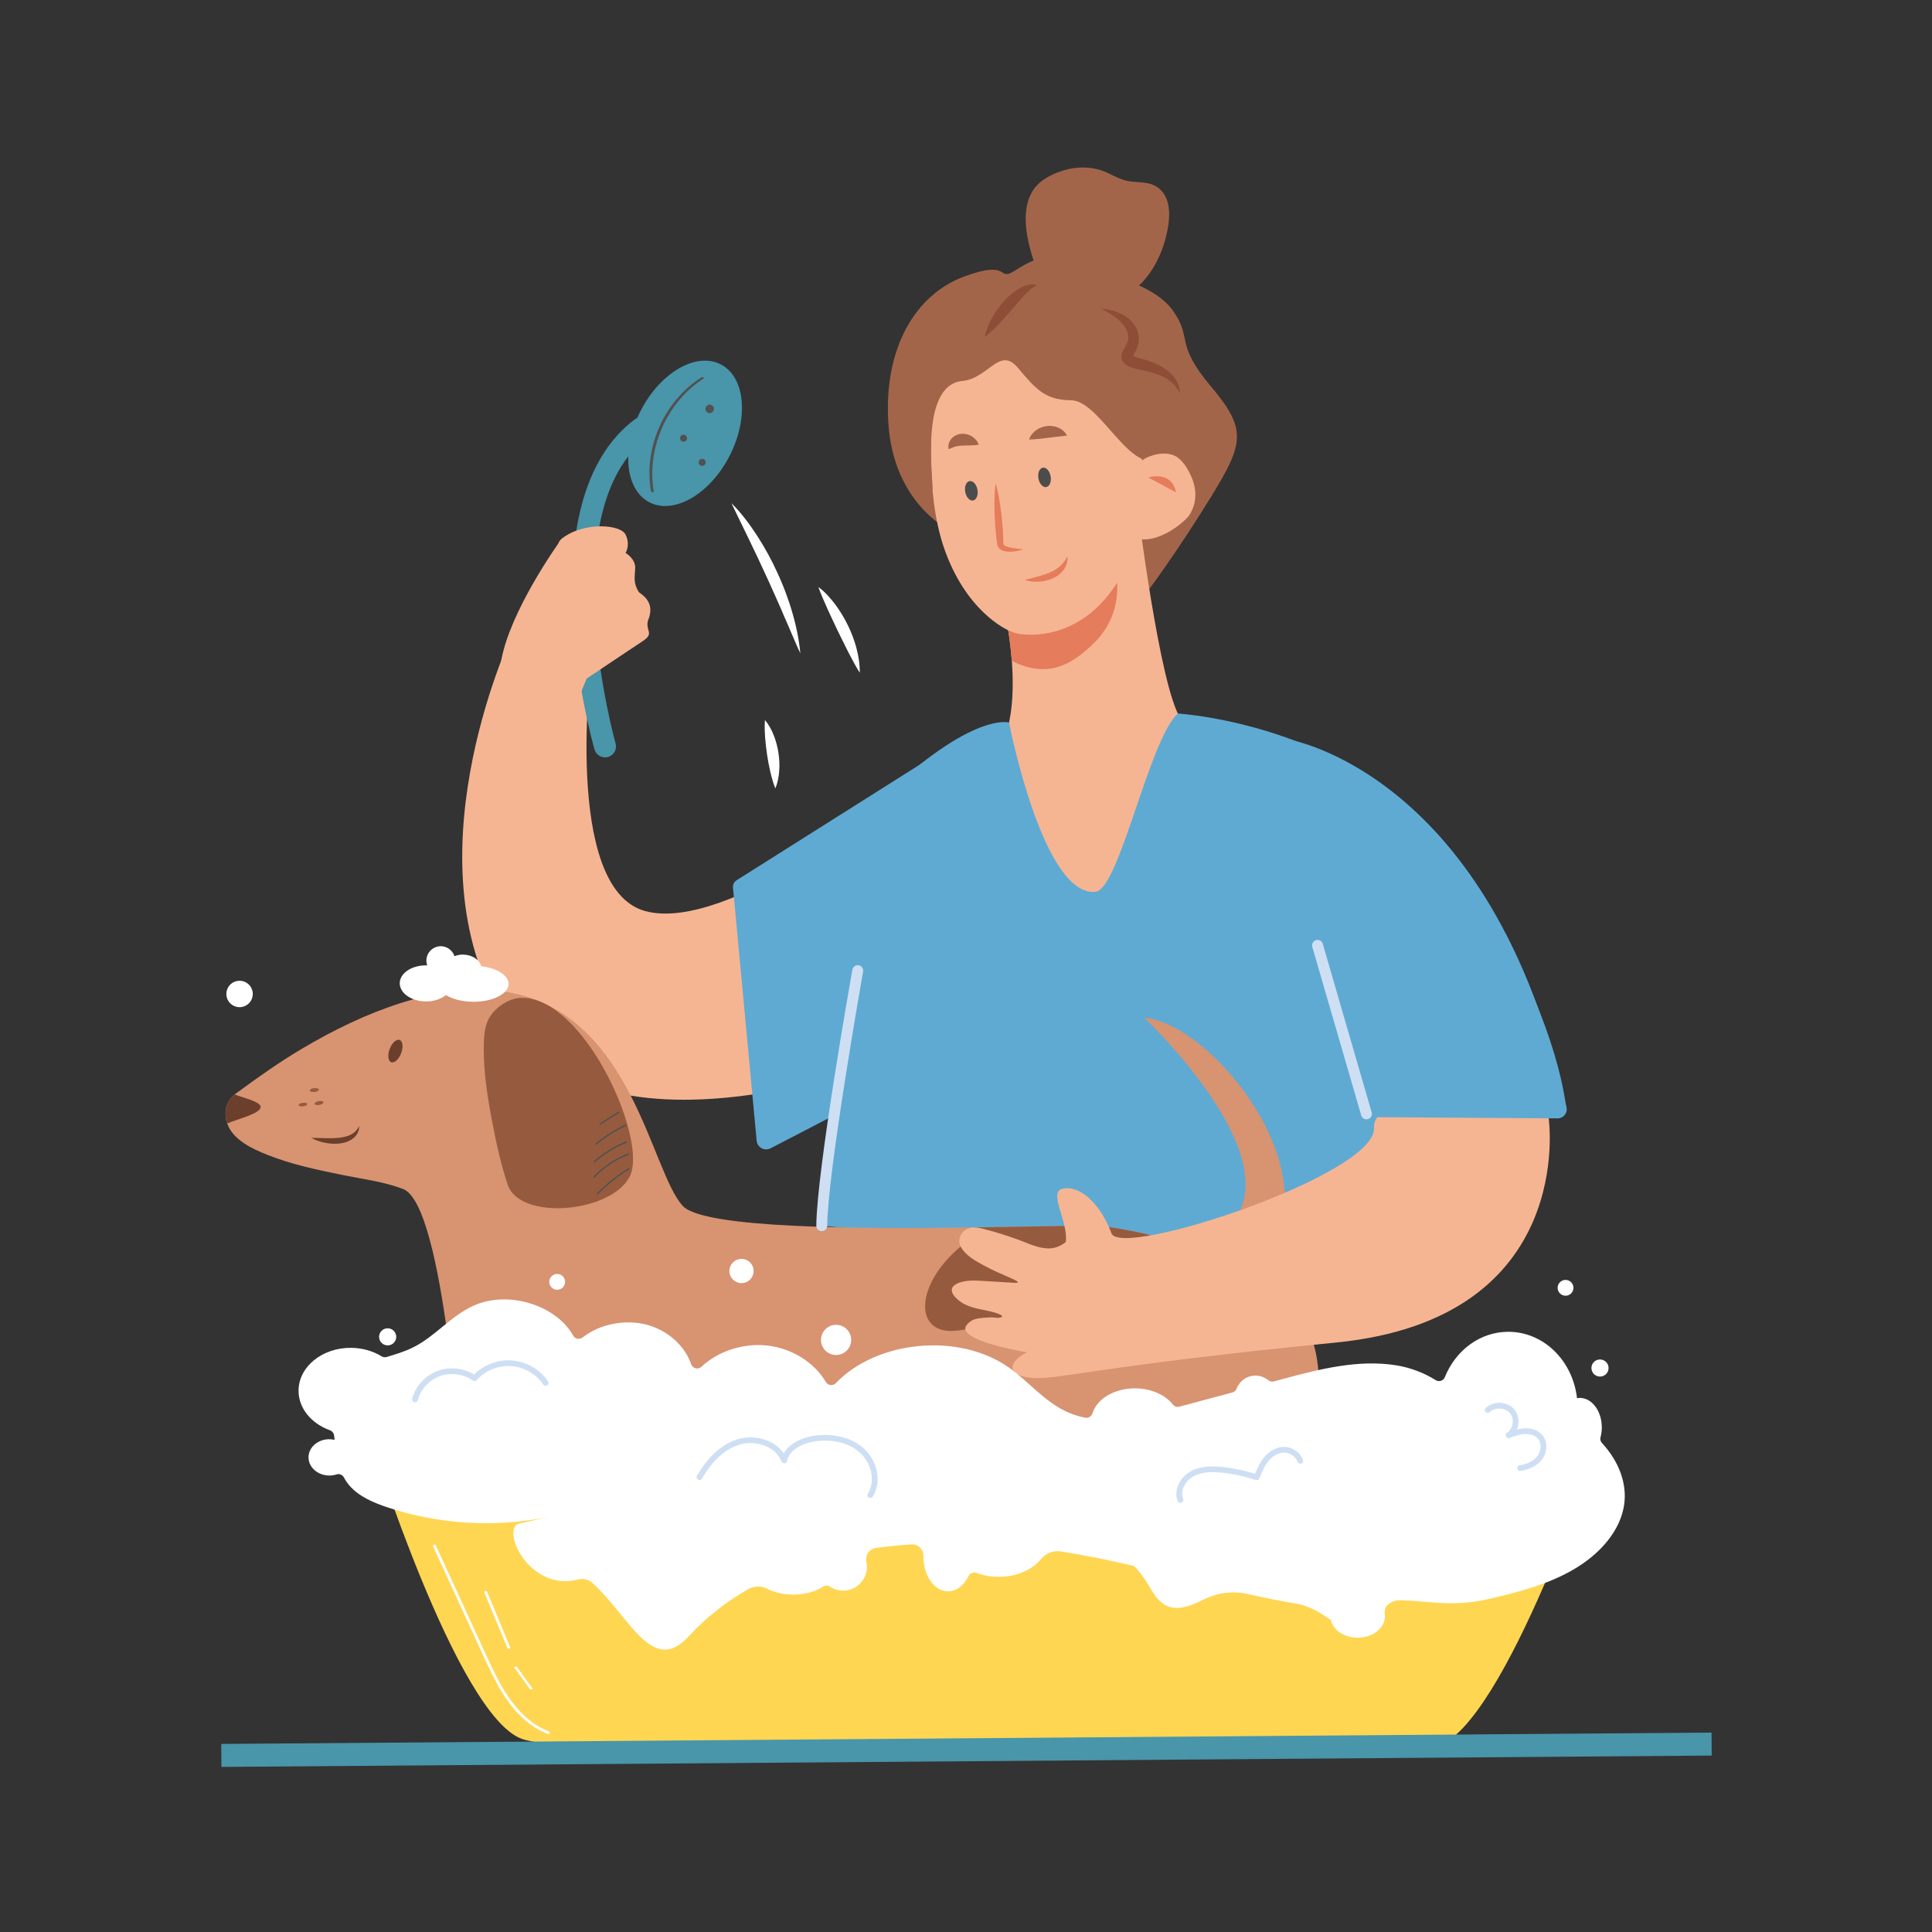
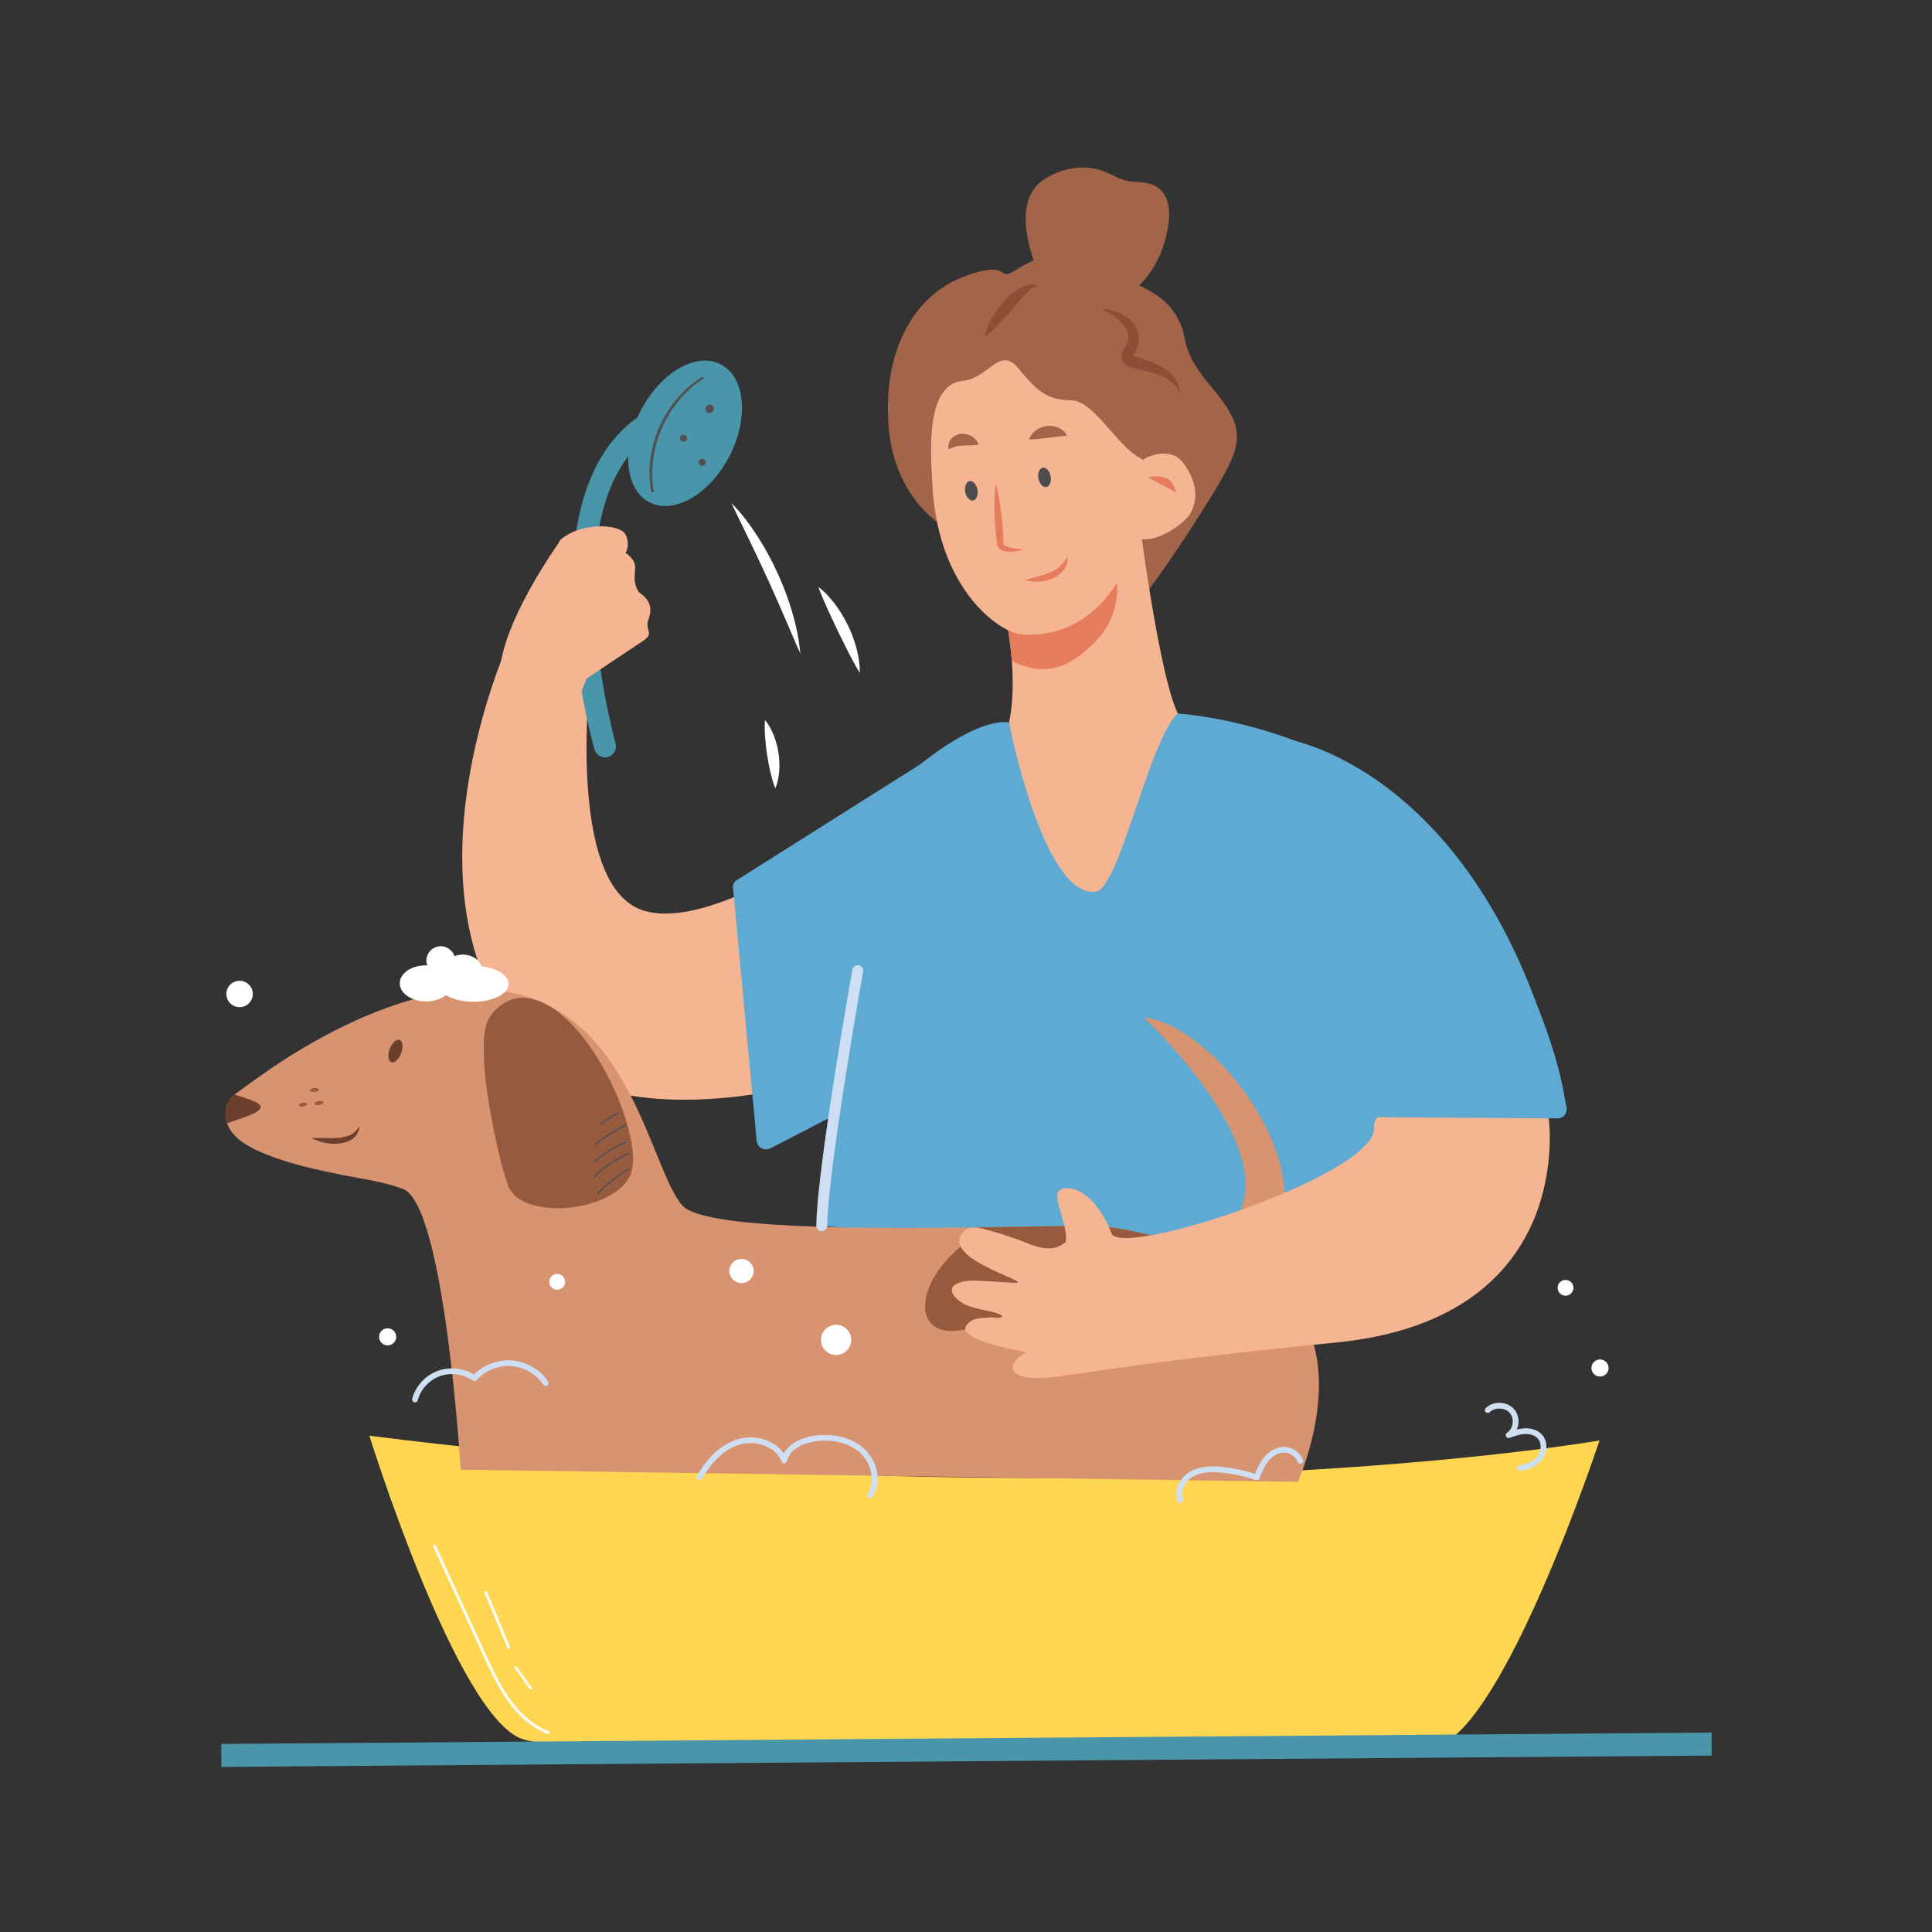
<svg xmlns="http://www.w3.org/2000/svg" width="500" viewBox="0 0 375 375" height="500" preserveAspectRatio="xMidYMid meet">
  <rect x="0" y="0" width="375" height="375" fill="#333333" stroke="none" />
  <defs>
    <clipPath id="eb7a632973">
      <path d="M 42.941 336 L 332.246 336 L 332.246 342.953 L 42.941 342.953 Z M 42.941 336 " clip-rule="nonzero" />
    </clipPath>
  </defs>
  <path fill="#a3654a" d="M 183.586 102.438 C 183.586 102.438 173.512 97.297 172.453 82.43 C 171.391 67.566 177.73 57.223 186.984 53.738 C 196.242 50.254 193.52 54.688 196.812 52.637 C 200.105 50.586 203.395 48.531 209.027 50.961 C 214.66 53.383 223.871 54.949 227.691 60.332 C 231.512 65.715 227.934 66.574 235.004 74.957 C 242.07 83.336 241.453 86.004 235.113 96.348 C 228.773 106.691 223.055 114.367 223.055 114.367 L 208.633 96.414 L 183.586 102.438 " fill-opacity="1" fill-rule="nonzero" />
  <path fill="#f6b592" d="M 237.719 148.43 L 214.156 184.402 L 191.086 148.457 C 191.086 148.457 196.465 146.219 196.562 133.07 C 196.574 131.609 196.531 130.027 196.395 128.285 C 196.18 125.527 195.77 122.414 195.102 118.863 C 195.055 118.66 195.012 118.449 194.969 118.227 C 194.926 117.98 194.883 117.734 194.828 117.488 L 211.754 106.875 L 221.145 100.984 C 221.145 100.984 225.902 138.602 229.969 140.227 C 237.75 144.094 237.719 148.43 237.719 148.43 " fill-opacity="1" fill-rule="nonzero" />
  <path fill="#e57c5c" d="M 212.02 125.133 C 207.918 129 203.441 131.777 196.395 128.285 C 196.18 125.527 195.77 122.414 195.102 118.863 C 195.055 118.66 195.012 118.449 194.969 118.227 C 194.926 117.992 194.883 117.746 194.828 117.488 L 211.754 106.875 L 215.223 106.195 C 215.223 106.195 220.555 117.109 212.02 125.133 " fill-opacity="1" fill-rule="nonzero" />
  <path fill="#f6b592" d="M 181.105 76.449 C 181.043 80.766 179.344 95.316 183.336 106.648 C 187.332 117.984 194.699 122.363 197.363 122.949 C 200.027 123.539 208.938 123.855 215.605 114.875 C 222.273 105.895 223.891 96.902 223.891 96.902 C 223.891 96.902 220.809 84.117 217.301 80.043 C 213.797 75.969 205.027 65.777 201.453 66.641 C 197.875 67.5 181.176 71.512 181.105 76.449 " fill-opacity="1" fill-rule="nonzero" />
  <path fill="#a3654a" d="M 186.809 73.941 C 191.844 73.465 194.008 67.172 197.543 71.359 C 201.074 75.551 202.844 77.645 207.898 77.691 C 212.961 77.734 218.359 89.668 223.348 89.41 C 228.332 89.16 209.184 67.305 209.184 67.305 L 202.977 62.492 L 189.855 65.648 L 182.082 70.039 L 178.703 82.191 C 178.703 82.191 179.453 97.266 180.965 95.125 C 181.359 94.035 178.172 74.758 186.809 73.941 " fill-opacity="1" fill-rule="nonzero" />
  <path fill="#a3654a" d="M 202.156 54.465 C 201.887 54.449 201.176 52.133 201.094 51.902 C 200.355 49.922 199.754 47.887 199.391 45.805 C 198.723 41.996 198.918 37.422 202.395 34.992 C 205.77 32.633 210.523 31.723 214.383 33.301 C 216.012 33.965 217.398 34.906 219.164 35.18 C 220.988 35.461 223.004 35.211 224.605 36.312 C 227.828 38.516 227.031 43.34 226.164 46.547 C 224.812 51.512 221.027 57.734 215.336 58.07 C 214.129 58.145 212.922 57.965 211.766 57.617 C 200.941 54.383 202.152 54.465 202.156 54.465 " fill-opacity="1" fill-rule="nonzero" />
  <path fill="#8e4d36" d="M 213.711 59.914 C 214.27 59.93 214.832 60.008 215.383 60.133 C 215.938 60.254 216.48 60.426 217.02 60.645 C 218.086 61.082 219.133 61.727 219.949 62.727 C 220.348 63.23 220.676 63.824 220.867 64.473 C 221.059 65.121 221.109 65.855 220.98 66.547 C 220.863 67.242 220.574 67.855 220.309 68.375 C 220.176 68.629 220.039 68.863 219.961 69.043 C 219.945 69.082 219.922 69.125 219.914 69.16 C 219.906 69.184 219.887 69.223 219.895 69.223 C 219.879 69.262 219.906 69.203 219.887 69.125 C 219.863 69.035 219.824 68.973 219.809 68.965 C 219.809 68.965 219.816 68.973 219.824 68.98 C 219.848 68.992 219.867 69.008 219.887 69.027 C 220.012 69.105 220.207 69.191 220.422 69.273 C 220.527 69.312 220.645 69.352 220.758 69.391 L 221.113 69.504 C 221.359 69.574 221.602 69.633 221.887 69.719 C 222.98 70.027 224.07 70.41 225.105 70.961 C 226.133 71.512 227.125 72.227 227.867 73.172 C 228.613 74.109 229.027 75.273 229.039 76.387 C 228.789 75.887 228.504 75.422 228.184 75.008 L 228.059 74.859 L 227.93 74.715 C 227.84 74.617 227.766 74.52 227.664 74.434 L 227.383 74.176 L 227.086 73.938 C 226.281 73.332 225.355 72.906 224.391 72.566 C 223.426 72.23 222.414 71.98 221.383 71.773 C 221.137 71.727 220.844 71.66 220.559 71.594 L 220.129 71.484 C 219.977 71.438 219.836 71.398 219.684 71.348 C 219.379 71.242 219.066 71.121 218.723 70.918 C 218.629 70.855 218.539 70.793 218.453 70.73 C 218.355 70.652 218.258 70.566 218.168 70.469 C 218.113 70.41 218.066 70.352 218.023 70.289 C 217.996 70.262 217.977 70.234 217.953 70.199 L 217.891 70.086 C 217.852 70.012 217.809 69.934 217.777 69.852 C 217.746 69.77 217.723 69.684 217.703 69.594 C 217.633 69.25 217.668 68.91 217.734 68.688 C 217.766 68.555 217.801 68.465 217.836 68.363 C 217.871 68.266 217.914 68.188 217.953 68.102 C 218.105 67.789 218.246 67.547 218.375 67.324 C 218.629 66.883 218.812 66.496 218.91 66.117 C 218.961 65.926 218.996 65.738 218.996 65.543 C 219.004 65.348 218.988 65.145 218.961 64.941 C 218.883 64.531 218.738 64.125 218.516 63.727 C 218.289 63.336 217.988 62.957 217.645 62.598 C 217.301 62.242 216.906 61.91 216.488 61.594 C 215.645 60.969 214.707 60.418 213.711 59.914 " fill-opacity="1" fill-rule="nonzero" />
  <path fill="#8e4d36" d="M 191.125 65.414 C 191.242 64.766 191.449 64.16 191.676 63.57 C 191.906 62.98 192.18 62.41 192.477 61.855 C 193.074 60.75 193.781 59.711 194.609 58.75 C 195.434 57.793 196.375 56.902 197.488 56.199 C 198.051 55.852 198.656 55.547 199.32 55.359 L 199.566 55.293 C 199.648 55.277 199.738 55.262 199.82 55.246 C 199.906 55.238 199.988 55.223 200.078 55.215 C 200.164 55.207 200.254 55.207 200.336 55.203 C 200.68 55.195 201.031 55.266 201.332 55.402 C 200.703 55.613 200.254 55.957 199.816 56.336 C 199.391 56.711 198.996 57.129 198.605 57.555 C 197.832 58.414 197.078 59.309 196.301 60.203 C 195.527 61.105 194.734 62.004 193.895 62.883 C 193.043 63.758 192.168 64.625 191.125 65.414 " fill-opacity="1" fill-rule="nonzero" />
  <path fill="#5faad3" d="M 228.613 138.496 C 228.613 138.496 266.68 140.652 285.281 170.184 C 300.223 193.902 303.316 209.543 303.957 214.777 C 304.082 215.809 303.281 216.715 302.242 216.707 L 267.719 216.469 L 264.613 247.809 L 159.5 237.918 C 159.5 237.918 163 196.184 168.43 157.555 C 188.078 137.848 195.852 140.242 195.852 140.242 C 195.852 140.242 202.414 174.105 212.629 173.098 C 217.27 172.641 222.961 143.699 228.613 138.496 " fill-opacity="1" fill-rule="nonzero" />
-   <path stroke-linecap="round" transform="matrix(0.07, 0, 0, -0.069, 42.941, 342.955)" fill="none" stroke-linejoin="round" d="M 836.64 2475.978 C 836.64 2475.978 890.45 2478.34 897.078 2454.49 C 903.706 2430.584 836.64 2376.64 824.451 2382.153 C 812.206 2387.722 836.64 2475.978 836.64 2475.978 Z M 836.64 2475.978 " stroke="#4c4c4c" stroke-width="16.33" stroke-opacity="1" stroke-miterlimit="10" />
  <path fill="#f6b592" d="M 99.098 123.832 C 99.098 123.832 78.34 168.371 98.586 198.543 C 118.828 228.719 177.871 203.773 177.871 203.773 L 174.594 154.25 C 174.594 154.25 141.293 181.312 125.188 176.824 C 109.082 172.336 114.84 128.07 114.84 128.07 L 99.098 123.832 " fill-opacity="1" fill-rule="nonzero" />
  <path fill="#5faad3" d="M 180.773 146.996 L 142.965 170.863 C 142.488 171.16 142.219 171.707 142.273 172.266 L 146.867 221.418 C 146.988 222.723 148.395 223.488 149.562 222.887 L 190.727 201.539 L 180.773 146.996 " fill-opacity="1" fill-rule="nonzero" />
  <path fill="#4995aa" d="M 117.422 147.004 C 116.5 146.996 115.656 146.387 115.391 145.461 C 114.832 143.5 101.938 97.254 123.277 81.348 C 124.223 80.645 125.555 80.836 126.258 81.777 C 126.961 82.719 126.766 84.051 125.828 84.754 C 106.828 98.914 119.355 143.844 119.484 144.297 C 119.805 145.426 119.148 146.602 118.02 146.922 C 117.82 146.977 117.617 147.004 117.422 147.004 " fill-opacity="1" fill-rule="nonzero" />
  <path fill="#4995aa" d="M 124.375 79.68 C 120.555 87.074 121.305 95.051 126.059 97.5 C 130.809 99.949 137.758 95.938 141.582 88.543 C 145.398 81.145 144.648 73.168 139.895 70.723 C 135.141 68.27 128.191 72.285 124.375 79.68 " fill-opacity="1" fill-rule="nonzero" />
  <path fill="#ffd652" d="M 71.695 278.676 C 71.695 278.676 88.633 333.133 101.371 337.547 C 114.113 341.961 265.414 342.969 278.766 339.062 C 292.121 335.16 310.465 279.59 310.465 279.59 C 310.465 279.59 213.672 296.539 71.695 278.676 " fill-opacity="1" fill-rule="nonzero" />
  <path fill="#4c4c4c" d="M 203.926 92.445 C 204.113 93.484 203.73 94.422 203.078 94.535 C 202.422 94.652 201.742 93.902 201.559 92.863 C 201.371 91.824 201.754 90.891 202.406 90.773 C 203.062 90.656 203.742 91.406 203.926 92.445 " fill-opacity="1" fill-rule="nonzero" />
  <path fill="#4c4c4c" d="M 189.723 95.055 C 189.906 96.094 189.523 97.027 188.871 97.145 C 188.215 97.262 187.535 96.512 187.348 95.473 C 187.164 94.434 187.543 93.496 188.199 93.379 C 188.855 93.266 189.535 94.016 189.723 95.055 " fill-opacity="1" fill-rule="nonzero" />
  <path fill="#e57c5c" d="M 193.246 93.777 C 193.645 95.152 193.906 96.539 194.121 97.926 C 194.332 99.316 194.484 100.707 194.594 102.105 L 194.668 103.152 L 194.719 104.203 C 194.73 104.555 194.746 104.902 194.75 105.254 L 194.754 105.387 L 194.758 105.484 C 194.758 105.504 194.758 105.523 194.762 105.535 C 194.762 105.551 194.762 105.566 194.77 105.582 C 194.777 105.641 194.812 105.707 194.887 105.781 C 195.031 105.922 195.309 106.055 195.609 106.148 C 195.91 106.242 196.238 106.312 196.574 106.367 C 196.91 106.426 197.258 106.465 197.605 106.508 C 197.953 106.551 198.309 106.586 198.664 106.637 C 198.32 106.742 197.973 106.828 197.625 106.898 C 197.27 106.977 196.914 107.027 196.551 107.059 C 196.188 107.09 195.812 107.102 195.426 107.059 C 195.234 107.039 195.035 107.004 194.832 106.945 C 194.629 106.887 194.414 106.801 194.207 106.66 C 194.004 106.523 193.801 106.312 193.676 106.047 C 193.641 105.984 193.617 105.914 193.598 105.848 C 193.574 105.781 193.562 105.711 193.551 105.641 L 193.535 105.543 L 193.527 105.477 L 193.508 105.348 C 193.457 105 193.422 104.652 193.379 104.305 L 193.273 103.258 L 193.184 102.211 C 193.078 100.816 193.02 99.414 193.016 98.012 C 193.02 96.605 193.062 95.199 193.246 93.777 " fill-opacity="1" fill-rule="nonzero" />
  <path fill="#a3654a" d="M 199.75 85.309 C 199.801 85.105 199.879 84.926 199.973 84.758 C 200.062 84.586 200.172 84.43 200.285 84.281 C 200.52 83.984 200.789 83.727 201.094 83.508 C 201.695 83.07 202.414 82.797 203.172 82.699 C 203.551 82.648 203.938 82.652 204.32 82.699 C 204.699 82.75 205.074 82.848 205.426 83.004 C 206.121 83.32 206.734 83.809 207.09 84.535 C 206.289 84.668 205.668 84.707 205.09 84.781 L 203.457 84.977 C 202.926 85.043 202.383 85.113 201.785 85.176 C 201.18 85.23 200.551 85.297 199.75 85.309 " fill-opacity="1" fill-rule="nonzero" />
  <path fill="#a3654a" d="M 189.961 86.328 C 189.234 86.43 188.672 86.438 188.152 86.453 C 187.645 86.465 187.207 86.473 186.832 86.488 C 186.457 86.516 186.145 86.531 185.727 86.617 C 185.305 86.695 184.82 86.906 184.129 87.18 C 184.043 86.816 184.059 86.461 184.148 86.117 C 184.234 85.773 184.414 85.441 184.664 85.156 C 185.156 84.566 185.965 84.227 186.715 84.195 C 187.469 84.164 188.164 84.379 188.723 84.746 C 189.004 84.926 189.25 85.152 189.465 85.41 C 189.676 85.672 189.859 85.965 189.961 86.328 " fill-opacity="1" fill-rule="nonzero" />
  <path fill="#e57c5c" d="M 198.91 112.559 C 199.777 112.324 200.605 112.137 201.41 111.914 C 202.211 111.691 202.992 111.453 203.715 111.141 C 204.449 110.832 205.117 110.445 205.707 109.945 C 205.996 109.688 206.262 109.395 206.508 109.074 C 206.762 108.746 206.965 108.383 207.191 107.984 C 207.238 108.43 207.207 108.895 207.078 109.344 C 206.949 109.793 206.734 110.227 206.457 110.613 C 205.883 111.383 205.078 111.961 204.223 112.316 C 203.367 112.684 202.457 112.863 201.562 112.906 C 201.113 112.926 200.664 112.91 200.219 112.855 C 199.777 112.801 199.336 112.719 198.91 112.559 " fill-opacity="1" fill-rule="nonzero" />
  <path fill="#f6b592" d="M 219.984 91.168 C 221.355 88.484 226.258 87.043 228.621 88.832 C 229.77 89.703 230.523 90.988 231.133 92.293 C 232.301 94.809 232.395 97.465 230.918 99.875 C 230.012 101.355 223.715 106.648 219.277 103.934 C 214.84 101.223 219.984 91.168 219.984 91.168 " fill-opacity="1" fill-rule="nonzero" />
  <path fill="#e57c5c" d="M 222.875 92.676 C 222.875 92.676 227.379 91.203 228.273 95.57 " fill-opacity="1" fill-rule="nonzero" />
  <path fill="#f6b592" d="M 124 114.938 C 122.867 113.105 123.223 112.102 123.289 110.27 C 123.359 108.438 121.422 107.32 121.422 107.32 C 121.422 107.32 122.402 105.816 121.43 103.773 C 120.453 101.734 113.227 101.246 109.02 104.566 C 108.734 104.793 108.516 105.125 108.344 105.527 C 105.758 109.25 96.625 123.062 97.027 131.617 C 97.496 141.574 109.328 142.812 109.328 142.812 L 113.863 131.723 C 113.863 131.723 122.34 126.02 124.723 124.461 C 127.098 122.906 125.254 122.504 125.766 120.465 C 127.012 117.488 125.535 116 124 114.938 " fill-opacity="1" fill-rule="nonzero" />
  <path fill="#d89371" d="M 251.902 287.633 L 89.418 285.262 C 89.418 285.262 86.34 233.914 78.25 230.789 C 74.551 229.371 70.422 228.863 66.562 228.082 C 61.621 227.078 56.613 226.027 51.926 224.164 C 49.051 223.031 45.176 221.254 44.105 218.066 C 43.992 217.801 43.926 217.531 43.875 217.242 C 43.605 215.723 43.891 214.363 44.738 213.266 C 44.965 212.965 45.246 212.688 45.559 212.422 C 45.629 212.367 45.695 212.312 45.773 212.258 C 49.961 209.184 54.168 206.18 58.645 203.535 C 64.723 199.93 71.145 196.793 77.906 194.652 C 84.512 192.566 91.633 191.391 98.523 192.574 C 122.672 196.699 126.246 227.16 132.508 234.051 C 136.516 238.449 166.547 238.543 189.156 238.238 C 201.898 238.059 212.289 237.762 214.32 238.031 C 215.84 238.23 218.828 238.699 222.52 239.527 C 232.523 241.746 247.691 246.625 253.023 256.117 C 260.328 269.141 251.902 287.633 251.902 287.633 " fill-opacity="1" fill-rule="nonzero" />
  <path fill="#965b3e" d="M 122.383 228.012 C 122.348 228.109 122.301 228.199 122.27 228.289 C 122.242 228.332 122.223 228.375 122.199 228.422 C 121.59 229.578 120.609 230.586 119.375 231.426 C 119.309 231.473 119.242 231.516 119.176 231.57 C 118.68 231.891 118.141 232.188 117.582 232.461 C 117.523 232.492 117.457 232.527 117.391 232.559 C 110.781 235.684 100.34 235.234 98.555 229.98 C 97.242 226.09 96.363 222.023 95.586 218.004 C 94.672 213.266 93.887 208.422 93.898 203.602 C 93.91 201.918 93.934 200.066 94.527 198.488 C 95.48 195.93 98.523 193.699 101.273 193.672 C 109.66 193.574 118.203 206.77 121.473 217.297 C 121.559 217.555 121.637 217.82 121.711 218.078 C 122.203 219.777 122.547 221.387 122.73 222.852 C 122.75 223.027 122.77 223.207 122.793 223.375 C 122.969 225.258 122.859 226.855 122.383 228.012 " fill-opacity="1" fill-rule="nonzero" />
  <path fill="#6b3f2c" d="M 60.41 220.852 C 61.324 220.863 62.203 220.902 63.07 220.922 C 63.934 220.938 64.789 220.941 65.617 220.863 C 66.445 220.785 67.25 220.633 67.965 220.297 C 68.324 220.133 68.656 219.914 68.949 219.625 C 69.246 219.34 69.492 218.988 69.73 218.594 C 69.73 219.051 69.617 219.516 69.391 219.949 C 69.172 220.383 68.82 220.758 68.422 221.047 C 67.617 221.629 66.648 221.891 65.719 221.973 C 64.781 222.059 63.859 221.973 62.965 221.789 C 62.078 221.594 61.207 221.309 60.41 220.852 " fill-opacity="1" fill-rule="nonzero" />
  <path fill="#6b3f2c" d="M 77.574 201.855 C 78.188 202.086 78.316 203.242 77.859 204.434 C 77.406 205.629 76.543 206.402 75.93 206.172 C 75.316 205.938 75.188 204.785 75.645 203.59 C 76.098 202.398 76.961 201.621 77.574 201.855 " fill-opacity="1" fill-rule="nonzero" />
  <path fill="#6b3f2c" d="M 50.586 214.793 C 50.77 216.121 45.977 217.234 44.105 218.066 C 43.996 217.801 43.93 217.535 43.875 217.242 C 43.605 215.723 43.895 214.363 44.738 213.266 C 44.965 212.965 45.246 212.691 45.562 212.422 C 46.574 212.934 50.449 213.723 50.586 214.793 " fill-opacity="1" fill-rule="nonzero" />
  <path fill="#d89371" d="M 227.016 259.352 C 227.016 259.352 249.145 248.664 249.387 232.988 C 249.629 217.312 232.82 198.488 222.082 197.527 C 222.082 197.527 245.348 219.488 241.297 233.324 C 237.246 247.16 218.82 248.918 218.82 248.918 L 227.016 259.352 " fill-opacity="1" fill-rule="nonzero" />
  <path fill="#965b3e" d="M 236.141 250.27 C 236.141 250.27 235.168 255.395 228.328 254.133 C 221.469 252.859 222.32 259.078 214.273 261.387 C 206.25 263.676 207.438 260.09 205.172 255.902 C 202.945 251.707 193.727 257.555 185.477 258.301 C 177.242 259.047 177.586 249.258 186.594 241.848 C 188.043 240.652 188.836 239.441 189.156 238.238 C 201.898 238.059 212.289 237.762 214.32 238.031 C 215.84 238.23 218.828 238.699 222.52 239.527 C 226.223 240.758 229.504 242.117 232.375 243.598 L 236.141 250.27 " fill-opacity="1" fill-rule="nonzero" />
  <path fill="#f6b592" d="M 300.586 216.941 C 300.586 216.941 306.352 255.949 259.312 260.586 C 212.277 265.227 205.695 267.836 200.379 267.445 C 195.059 267.055 195.785 264.227 199.344 262.48 C 199.344 262.48 184.949 260.156 187.719 257.078 C 188.68 256.008 189.488 255.832 192.094 255.719 C 192.75 255.609 193.457 255.898 194.109 255.75 C 195.375 255.457 193.352 254.84 192.891 254.715 C 191.02 254.195 189.082 254.047 187.332 253.207 C 186.027 252.582 183.254 250.383 185.734 249.164 C 187.34 248.383 189.328 248.543 191.051 248.645 C 193.004 248.762 194.957 248.879 196.91 248.996 C 198.316 249.082 197.102 248.484 196.582 248.25 C 194.695 247.426 192.797 246.621 190.984 245.633 C 189.516 244.832 187.965 244.004 186.922 242.66 C 186.59 242.23 186.309 241.734 186.227 241.195 C 186.121 240.508 186.359 239.785 186.805 239.254 C 187.852 238.008 189.34 238.129 190.773 238.496 C 193.07 239.078 195.332 239.789 197.566 240.594 C 199.574 241.316 201.602 242.402 203.797 242.312 C 204.93 242.27 205.965 241.785 206.855 241.098 C 207.465 236.984 203.02 230.977 206.66 230.648 C 210.301 230.316 213.906 234.418 215.734 239.391 C 217.562 244.359 267.254 227.961 266.695 218.922 C 266.137 209.887 300.586 216.941 300.586 216.941 " fill-opacity="1" fill-rule="nonzero" />
  <path fill="#5faad3" d="M 250 143.508 C 250 143.508 289.688 149.789 304.062 214.93 C 304.309 216.035 303.453 217.086 302.32 217.078 L 259.832 216.789 L 250 143.508 " fill-opacity="1" fill-rule="nonzero" />
  <path fill="#ffffff" d="M 93.398 187.535 C 93.059 186.262 91.605 185.301 89.859 185.285 C 89.262 185.281 88.707 185.398 88.207 185.594 C 87.781 184.285 86.453 183.453 85.055 183.707 C 83.535 183.984 82.531 185.441 82.809 186.961 C 82.836 187.109 82.879 187.254 82.934 187.391 C 82.855 187.387 82.785 187.375 82.711 187.375 C 79.895 187.355 77.605 188.906 77.59 190.84 C 77.578 192.773 79.848 194.359 82.664 194.379 C 84.227 194.391 85.613 193.902 86.555 193.148 C 87.809 193.922 89.699 194.426 91.82 194.441 C 95.617 194.469 98.703 192.918 98.719 190.984 C 98.73 189.32 96.457 187.914 93.398 187.535 " fill-opacity="1" fill-rule="nonzero" />
  <path fill="#ffffff" d="M 49.066 192.945 C 49.055 194.359 47.898 195.5 46.484 195.492 C 45.066 195.48 43.926 194.328 43.938 192.91 C 43.945 191.496 45.102 190.359 46.52 190.367 C 47.934 190.379 49.074 191.531 49.066 192.945 " fill-opacity="1" fill-rule="nonzero" />
  <path fill="#ffffff" d="M 73.656 258.984 C 73.934 258.109 74.863 257.621 75.742 257.895 C 76.617 258.168 77.109 259.102 76.832 259.977 C 76.562 260.852 75.629 261.34 74.75 261.066 C 73.871 260.797 73.383 259.863 73.656 258.984 " fill-opacity="1" fill-rule="nonzero" />
  <path fill="#ffffff" d="M 308.969 265.039 C 309.246 264.16 310.18 263.672 311.055 263.949 C 311.93 264.219 312.422 265.152 312.148 266.027 C 311.875 266.902 310.941 267.391 310.066 267.117 C 309.188 266.844 308.699 265.914 308.969 265.039 " fill-opacity="1" fill-rule="nonzero" />
  <path fill="#ffffff" d="M 109.242 247.73 C 109.84 248.332 109.832 249.305 109.23 249.902 C 108.621 250.496 107.648 250.488 107.055 249.887 C 106.461 249.281 106.465 248.312 107.07 247.715 C 107.676 247.121 108.648 247.129 109.242 247.73 " fill-opacity="1" fill-rule="nonzero" />
  <path fill="#ffffff" d="M 304.965 248.887 C 305.562 249.488 305.555 250.461 304.949 251.059 C 304.344 251.652 303.371 251.645 302.777 251.039 C 302.184 250.438 302.188 249.469 302.789 248.871 C 303.395 248.277 304.367 248.285 304.965 248.887 " fill-opacity="1" fill-rule="nonzero" />
  <path fill="#ffffff" d="M 146.281 246.719 C 146.273 248.016 145.211 249.062 143.91 249.051 C 142.609 249.043 141.562 247.984 141.57 246.684 C 141.582 245.387 142.641 244.34 143.941 244.352 C 145.242 244.359 146.289 245.418 146.281 246.719 " fill-opacity="1" fill-rule="nonzero" />
  <path fill="#ffffff" d="M 165.215 260.094 C 165.203 261.711 163.879 263.016 162.262 263.004 C 160.641 262.992 159.34 261.672 159.352 260.055 C 159.363 258.438 160.684 257.137 162.301 257.148 C 163.922 257.156 165.227 258.48 165.215 260.094 " fill-opacity="1" fill-rule="nonzero" />
-   <path fill="#ffffff" d="M 310.957 280.105 C 310.68 279.805 310.547 279.391 310.652 278.996 C 310.812 278.41 310.906 277.777 310.91 277.121 C 310.934 273.938 309.027 271.344 306.66 271.328 C 306.465 271.328 306.281 271.371 306.098 271.402 C 305.293 264.172 299.695 258.547 292.859 258.5 C 287.32 258.461 282.539 262.09 280.441 267.305 C 280.156 268.012 279.312 268.289 278.668 267.883 C 276.422 266.469 273.781 265.465 271.102 265.023 C 263.703 263.801 256.16 265.742 248.965 267.668 L 247.246 268.129 C 246.871 268.227 246.469 268.148 246.172 267.902 C 245.504 267.348 244.652 267.012 243.719 267.004 C 242.027 266.992 240.578 268.051 240.02 269.551 C 239.887 269.91 239.578 270.18 239.207 270.277 C 235.773 271.195 232.344 272.113 228.914 273.031 C 228.453 273.152 227.953 273.004 227.66 272.629 C 226.211 270.766 223.484 269.5 220.355 269.477 C 216.301 269.453 212.91 271.516 212.059 274.301 C 211.867 274.91 211.281 275.297 210.652 275.172 C 209.594 274.965 208.559 274.664 207.555 274.242 C 202.879 272.293 199.844 268.277 195.812 265.43 C 186.09 258.566 170.164 260.18 162.234 268.465 C 161.656 269.07 160.691 268.93 160.27 268.207 C 158.07 264.445 153.672 261.676 148.852 261.16 C 144.184 260.66 139.316 262.297 136.141 265.297 C 135.488 265.91 134.445 265.625 134.152 264.781 C 132.938 261.273 129.715 258.289 125.695 257.172 C 121.41 255.98 116.461 256.973 113.125 259.57 C 112.523 260.043 111.629 259.926 111.262 259.258 C 107.98 253.348 98.672 250.371 91.906 253.438 C 87.402 255.473 84.434 259.48 79.996 261.621 C 78.449 262.367 76.746 262.879 75.051 263.391 C 74.711 263.496 74.352 263.434 74.047 263.25 C 72.387 262.234 70.336 261.629 68.117 261.613 C 62.531 261.578 57.98 265.285 57.949 269.895 C 57.922 273.332 60.426 276.297 64.012 277.602 C 64.469 277.77 64.797 278.16 64.852 278.641 C 64.879 278.926 64.914 279.199 64.945 279.48 C 64.625 279.406 64.297 279.355 63.953 279.352 C 61.719 279.336 59.898 280.902 59.883 282.848 C 59.871 284.797 61.668 286.387 63.902 286.398 C 64.414 286.406 64.898 286.324 65.348 286.176 C 65.895 285.992 66.484 286.266 66.754 286.773 C 67.051 287.324 67.402 287.855 67.832 288.352 C 69.648 290.457 72.488 291.68 75.312 292.613 C 85.168 295.883 96.137 296.539 106.402 294.465 L 100.715 295.746 C 100.336 295.828 100.004 296.074 99.863 296.43 C 98.469 299.887 104.203 308.707 112.148 306.586 C 113.145 306.32 114.203 306.531 114.965 307.223 C 122.34 313.961 126.621 325.293 133.656 317.633 C 137.113 313.863 141.008 310.883 145.098 308.516 C 146.246 307.852 147.672 307.75 148.852 308.359 C 150.227 309.066 151.98 309.5 153.898 309.512 C 156.219 309.527 158.309 308.926 159.785 307.953 C 160.195 307.688 160.715 307.699 161.121 307.973 C 162.035 308.582 163.176 308.875 164.398 308.684 C 166.32 308.383 167.895 306.82 168.203 304.898 C 168.301 304.297 168.277 303.711 168.16 303.164 C 167.887 301.891 168.703 300.641 169.996 300.461 C 172.426 300.129 174.75 299.91 176.906 299.766 C 178.172 299.68 179.234 300.691 179.227 301.961 L 179.227 302.016 C 179.199 305.789 181.332 308.859 183.992 308.879 C 185.637 308.891 187.098 307.723 187.977 305.938 C 188.266 305.352 188.926 305.066 189.535 305.297 C 190.816 305.781 192.25 306.055 193.77 306.062 C 197.27 306.09 200.348 304.703 202.082 302.602 C 203.012 301.473 204.469 300.906 205.914 301.133 C 210.727 301.883 215.32 302.84 219.781 303.879 C 220.031 303.938 220.254 304.066 220.422 304.258 C 221.48 305.457 222.504 306.855 223.43 308.496 C 226.281 313.559 229.688 312.418 233.863 310.367 C 236.441 309.102 239.379 308.758 242.18 309.395 C 245.301 310.102 248.426 310.742 251.598 311.266 C 253.871 311.645 255.898 312.773 257.785 314.094 C 257.941 314.203 258.121 314.301 258.297 314.398 C 258.723 316.355 260.871 317.863 263.48 317.879 C 266.414 317.898 268.801 316.043 268.816 313.734 C 268.816 313.566 268.805 313.398 268.781 313.238 C 268.68 312.52 268.93 311.797 269.508 311.363 C 269.516 311.355 269.527 311.352 269.531 311.348 C 270.188 310.855 270.98 310.582 271.801 310.605 C 277.57 310.773 282.035 311.945 288.895 310.379 C 294.688 309.059 300.52 307.512 305.484 304.602 C 310.453 301.695 314.508 297.219 315.25 292.039 C 315.859 287.766 314.078 283.484 310.957 280.105 " fill-opacity="1" fill-rule="nonzero" />
-   <path fill="#cedff4" d="M 265.23 217.262 C 264.773 217.262 264.348 216.965 264.215 216.5 L 254.715 183.785 C 254.551 183.223 254.875 182.637 255.434 182.477 C 255.996 182.316 256.582 182.637 256.746 183.195 L 266.242 215.914 C 266.406 216.473 266.082 217.059 265.523 217.223 C 265.426 217.25 265.324 217.262 265.23 217.262 " fill-opacity="1" fill-rule="nonzero" />
  <path fill="#cedff4" d="M 159.5 238.973 C 159.5 238.973 159.5 238.973 159.496 238.973 C 158.914 238.969 158.441 238.496 158.445 237.91 C 158.52 227.281 165.164 189.805 165.445 188.211 C 165.547 187.641 166.094 187.258 166.672 187.359 C 167.242 187.461 167.625 188.008 167.527 188.582 C 167.457 188.969 160.633 227.477 160.562 237.926 C 160.555 238.504 160.082 238.973 159.5 238.973 " fill-opacity="1" fill-rule="nonzero" />
  <g clip-path="url(#eb7a632973)">
    <path fill="#4995aa" d="M 332.211 336.293 L 332.246 340.754 L 42.973 342.957 L 42.941 338.496 L 332.211 336.293 " fill-opacity="1" fill-rule="nonzero" />
  </g>
  <path stroke-linecap="round" transform="matrix(0.07, 0, 0, -0.069, 42.941, 342.955)" fill="none" stroke-linejoin="round" d="M 1326.154 815.14 C 1350.924 858.79 1386.704 899.459 1434.673 914.197 C 1482.641 928.934 1543.304 909.078 1560.941 862.109 C 1568.243 897.715 1607.168 917.459 1643.004 923.253 C 1689.231 930.678 1739.896 922.184 1775.058 891.247 C 1810.107 860.309 1824.318 804.284 1799.772 764.515 " stroke="#cedff4" stroke-width="16.06" stroke-opacity="1" stroke-miterlimit="10" />
  <path stroke-linecap="round" transform="matrix(0.07, 0, 0, -0.069, 42.941, 342.955)" fill="none" stroke-linejoin="round" d="M 3511.921 1003.803 C 3530.063 1021.634 3563.54 1019.834 3579.661 1000.147 C 3595.725 980.459 3590.838 947.328 3569.719 933.097 C 3584.098 938.328 3598.758 943.615 3614.036 944.403 C 3629.314 945.247 3645.603 940.972 3655.995 929.722 C 3670.43 913.972 3669.082 887.759 3656.613 870.378 C 3644.143 853.053 3622.911 843.659 3601.735 840.622 " stroke="#cedff4" stroke-width="16.06" stroke-opacity="1" stroke-miterlimit="10" />
  <path stroke-linecap="round" transform="matrix(0.07, 0, 0, -0.069, 42.941, 342.955)" fill="none" stroke-linejoin="round" d="M 2992.019 861.04 C 2985.503 878.59 2967.866 891.415 2949.162 892.259 C 2929.559 893.047 2911.079 881.572 2898.61 866.497 C 2886.084 851.365 2878.557 832.859 2871.199 814.69 C 2841.261 824.815 2810.143 831.79 2778.689 835.334 C 2749.481 838.709 2718.25 838.822 2692.413 824.703 C 2666.575 810.584 2648.769 778.184 2659.666 750.79 " stroke="#cedff4" stroke-width="16.06" stroke-opacity="1" stroke-miterlimit="10" />
  <path stroke-linecap="round" transform="matrix(0.07, 0, 0, -0.069, 42.941, 342.955)" fill="none" stroke-linejoin="round" d="M 537.202 1033.615 C 545.908 1066.859 571.746 1095.209 604.043 1106.909 C 636.397 1118.609 674.367 1113.378 702.339 1093.353 C 727.447 1121.984 766.203 1138.015 804.174 1135.484 C 842.2 1132.953 878.486 1111.859 899.549 1080.134 " stroke="#cedff4" stroke-width="16.06" stroke-opacity="1" stroke-miterlimit="10" />
  <path fill="#fffefd" d="M 84.086 300.223 C 86.652 305.801 89.223 311.379 91.785 316.957 C 93.02 319.637 94.207 322.344 95.52 324.984 C 96.715 327.387 98.07 329.738 99.824 331.781 C 101.609 333.859 103.801 335.594 106.371 336.59 C 106.703 336.719 106.852 336.18 106.516 336.055 C 101.645 334.164 98.523 329.672 96.25 325.191 C 94.949 322.625 93.789 319.984 92.59 317.375 C 91.332 314.637 90.07 311.898 88.812 309.164 C 87.398 306.086 85.984 303.012 84.57 299.938 C 84.422 299.613 83.938 299.895 84.086 300.223 " fill-opacity="1" fill-rule="nonzero" />
  <path fill="#fffefd" d="M 94.02 309.141 C 95.508 312.715 96.992 316.285 98.48 319.855 C 98.613 320.184 99.156 320.039 99.016 319.711 C 97.531 316.137 96.047 312.562 94.559 308.992 C 94.422 308.664 93.883 308.809 94.02 309.141 " fill-opacity="1" fill-rule="nonzero" />
  <path fill="#fffefd" d="M 99.801 323.641 C 100.816 325.043 101.832 326.445 102.844 327.848 C 102.941 327.98 103.469 327.883 103.379 327.754 C 102.367 326.355 101.352 324.953 100.336 323.555 C 100.242 323.422 99.711 323.52 99.801 323.641 " fill-opacity="1" fill-rule="nonzero" />
  <path fill="#515151" d="M 126.902 95.457 C 125.758 88.887 127.941 81.918 132.41 77 C 133.66 75.621 135.09 74.414 136.66 73.414 C 136.766 73.348 136.297 73.137 136.152 73.23 C 130.477 76.84 126.762 83.199 126.145 89.867 C 125.977 91.707 126.051 93.566 126.367 95.387 C 126.391 95.539 126.934 95.629 126.902 95.457 " fill-opacity="1" fill-rule="nonzero" />
  <path fill="#515151" d="M 138.566 79.371 C 138.566 79.824 138.195 80.188 137.738 80.184 C 137.285 80.184 136.922 79.812 136.926 79.359 C 136.926 78.906 137.301 78.543 137.754 78.543 C 138.207 78.547 138.57 78.918 138.566 79.371 " fill-opacity="1" fill-rule="nonzero" />
  <path fill="#515151" d="M 133.355 85.062 C 133.355 85.438 133.047 85.738 132.672 85.734 C 132.297 85.734 131.996 85.426 132 85.051 C 132 84.676 132.305 84.375 132.68 84.379 C 133.055 84.383 133.359 84.688 133.355 85.062 " fill-opacity="1" fill-rule="nonzero" />
  <path fill="#515151" d="M 136.984 89.754 C 136.98 90.137 136.672 90.441 136.293 90.438 C 135.906 90.438 135.602 90.129 135.605 89.746 C 135.605 89.363 135.918 89.059 136.301 89.062 C 136.68 89.062 136.988 89.375 136.984 89.754 " fill-opacity="1" fill-rule="nonzero" />
  <path fill="#ffffff" d="M 141.965 97.664 C 143.91 99.582 145.527 101.785 147.008 104.055 C 148.473 106.34 149.785 108.719 150.902 111.195 C 151.195 111.809 151.457 112.434 151.719 113.059 L 152.105 114 C 152.23 114.312 152.363 114.625 152.473 114.949 C 152.938 116.223 153.395 117.5 153.758 118.809 C 154.535 121.406 155.078 124.078 155.344 126.785 C 155.039 126.168 154.758 125.551 154.492 124.934 C 154.223 124.316 153.98 123.691 153.695 123.082 C 153.426 122.469 153.16 121.852 152.906 121.238 C 152.656 120.621 152.363 120.016 152.105 119.406 L 151.715 118.484 L 151.52 118.027 L 151.316 117.57 C 151.035 116.965 150.777 116.355 150.512 115.75 C 150.25 115.137 149.965 114.539 149.695 113.934 L 149.293 113.023 C 149.164 112.719 149.012 112.422 148.875 112.121 C 147.781 109.703 146.637 107.309 145.48 104.91 L 141.965 97.664 " fill-opacity="1" fill-rule="nonzero" />
  <path fill="#ffffff" d="M 158.832 113.93 C 160.145 114.891 161.195 116.098 162.148 117.359 C 163.086 118.633 163.91 119.988 164.594 121.414 C 164.676 121.59 164.766 121.77 164.848 121.945 L 165.082 122.488 C 165.234 122.855 165.395 123.215 165.527 123.59 C 165.793 124.336 166.055 125.082 166.246 125.852 C 166.656 127.379 166.898 128.957 166.883 130.566 C 166.418 129.895 166.066 129.199 165.68 128.52 C 165.492 128.18 165.309 127.84 165.137 127.496 C 164.965 127.148 164.773 126.816 164.602 126.473 C 163.918 125.105 163.234 123.75 162.578 122.383 C 161.926 121.016 161.273 119.645 160.641 118.25 C 160.328 117.551 160.012 116.848 159.711 116.133 C 159.406 115.414 159.109 114.691 158.832 113.93 " fill-opacity="1" fill-rule="nonzero" />
  <path fill="#ffffff" d="M 148.469 139.766 C 148.879 140.219 149.191 140.723 149.484 141.23 C 149.77 141.746 150.012 142.273 150.219 142.812 C 150.637 143.891 150.93 145.012 151.098 146.148 C 151.266 147.285 151.336 148.438 151.246 149.59 C 151.168 150.742 150.961 151.895 150.5 153.02 C 150.246 152.457 150.09 151.906 149.922 151.355 C 149.754 150.809 149.629 150.266 149.496 149.723 C 149.254 148.641 149.047 147.562 148.887 146.48 C 148.734 145.395 148.594 144.309 148.512 143.203 C 148.477 142.648 148.441 142.09 148.43 141.52 C 148.422 140.949 148.422 140.375 148.469 139.766 " fill-opacity="1" fill-rule="nonzero" />
  <path fill="#515151" d="M 120.203 216.023 C 118.871 216.773 117.59 217.602 116.355 218.484 C 116.391 218.352 116.426 218.219 116.461 218.086 C 117.613 217.258 118.816 216.484 120.059 215.777 C 120.219 215.691 120.359 215.938 120.203 216.023 " fill-opacity="1" fill-rule="nonzero" />
  <path fill="#515151" d="M 121.492 218.531 C 119.375 219.566 117.41 220.812 115.617 222.293 C 115.625 222.16 115.652 222.027 115.672 221.895 C 117.414 220.48 119.309 219.273 121.352 218.285 C 121.52 218.207 121.652 218.457 121.492 218.531 " fill-opacity="1" fill-rule="nonzero" />
  <path fill="#515151" d="M 121.617 221.801 C 119.262 222.766 117.133 224.09 115.258 225.75 C 115.266 225.629 115.27 225.496 115.281 225.371 C 117.133 223.758 119.23 222.477 121.551 221.531 C 121.707 221.469 121.785 221.734 121.617 221.801 " fill-opacity="1" fill-rule="nonzero" />
  <path fill="#515151" d="M 122.012 224.148 C 119.414 225.141 117.148 226.688 115.281 228.684 C 115.27 228.57 115.258 228.449 115.258 228.328 C 117.098 226.375 119.363 224.875 121.949 223.867 C 122.117 223.812 122.18 224.078 122.012 224.148 " fill-opacity="1" fill-rule="nonzero" />
  <path fill="#515151" d="M 122.141 226.969 C 119.852 228.371 117.781 230.027 115.926 231.934 C 115.895 231.844 115.863 231.758 115.828 231.656 C 117.664 229.77 119.73 228.125 122.008 226.73 C 122.152 226.633 122.297 226.883 122.141 226.969 " fill-opacity="1" fill-rule="nonzero" />
  <path fill="#965b3e" d="M 61.695 211.758 C 61.727 211.727 61.758 211.695 61.785 211.668 C 61.863 211.59 61.934 211.512 61.859 211.406 C 61.785 211.297 61.578 211.242 61.465 211.223 C 61.254 211.188 61.031 211.184 60.82 211.223 C 60.75 211.234 60.688 211.25 60.621 211.266 C 60.516 211.293 60.418 211.336 60.328 211.398 C 60.293 211.43 60.266 211.461 60.234 211.492 C 60.156 211.566 60.09 211.645 60.16 211.754 C 60.234 211.863 60.441 211.914 60.555 211.934 C 60.77 211.969 60.992 211.977 61.203 211.938 C 61.266 211.922 61.332 211.906 61.402 211.895 C 61.508 211.863 61.605 211.82 61.695 211.758 " fill-opacity="1" fill-rule="nonzero" />
  <path fill="#965b3e" d="M 58.637 214.754 C 58.891 214.754 59.52 214.656 59.617 214.359 C 59.719 214.043 59.137 214.047 58.973 214.047 C 58.715 214.047 58.086 214.141 57.992 214.438 C 57.887 214.754 58.469 214.754 58.637 214.754 " fill-opacity="1" fill-rule="nonzero" />
  <path fill="#965b3e" d="M 61.23 213.984 C 61.199 214.012 61.168 214.043 61.137 214.074 C 61.062 214.152 61.012 214.246 61.09 214.34 C 61.172 214.441 61.383 214.477 61.5 214.488 C 61.715 214.5 61.938 214.488 62.141 214.43 C 62.305 214.383 62.492 214.328 62.617 214.207 C 62.648 214.176 62.68 214.145 62.711 214.117 C 62.785 214.039 62.836 213.941 62.758 213.852 C 62.676 213.746 62.461 213.711 62.348 213.703 C 62.133 213.688 61.91 213.703 61.703 213.762 C 61.543 213.805 61.355 213.859 61.23 213.984 " fill-opacity="1" fill-rule="nonzero" />
</svg>